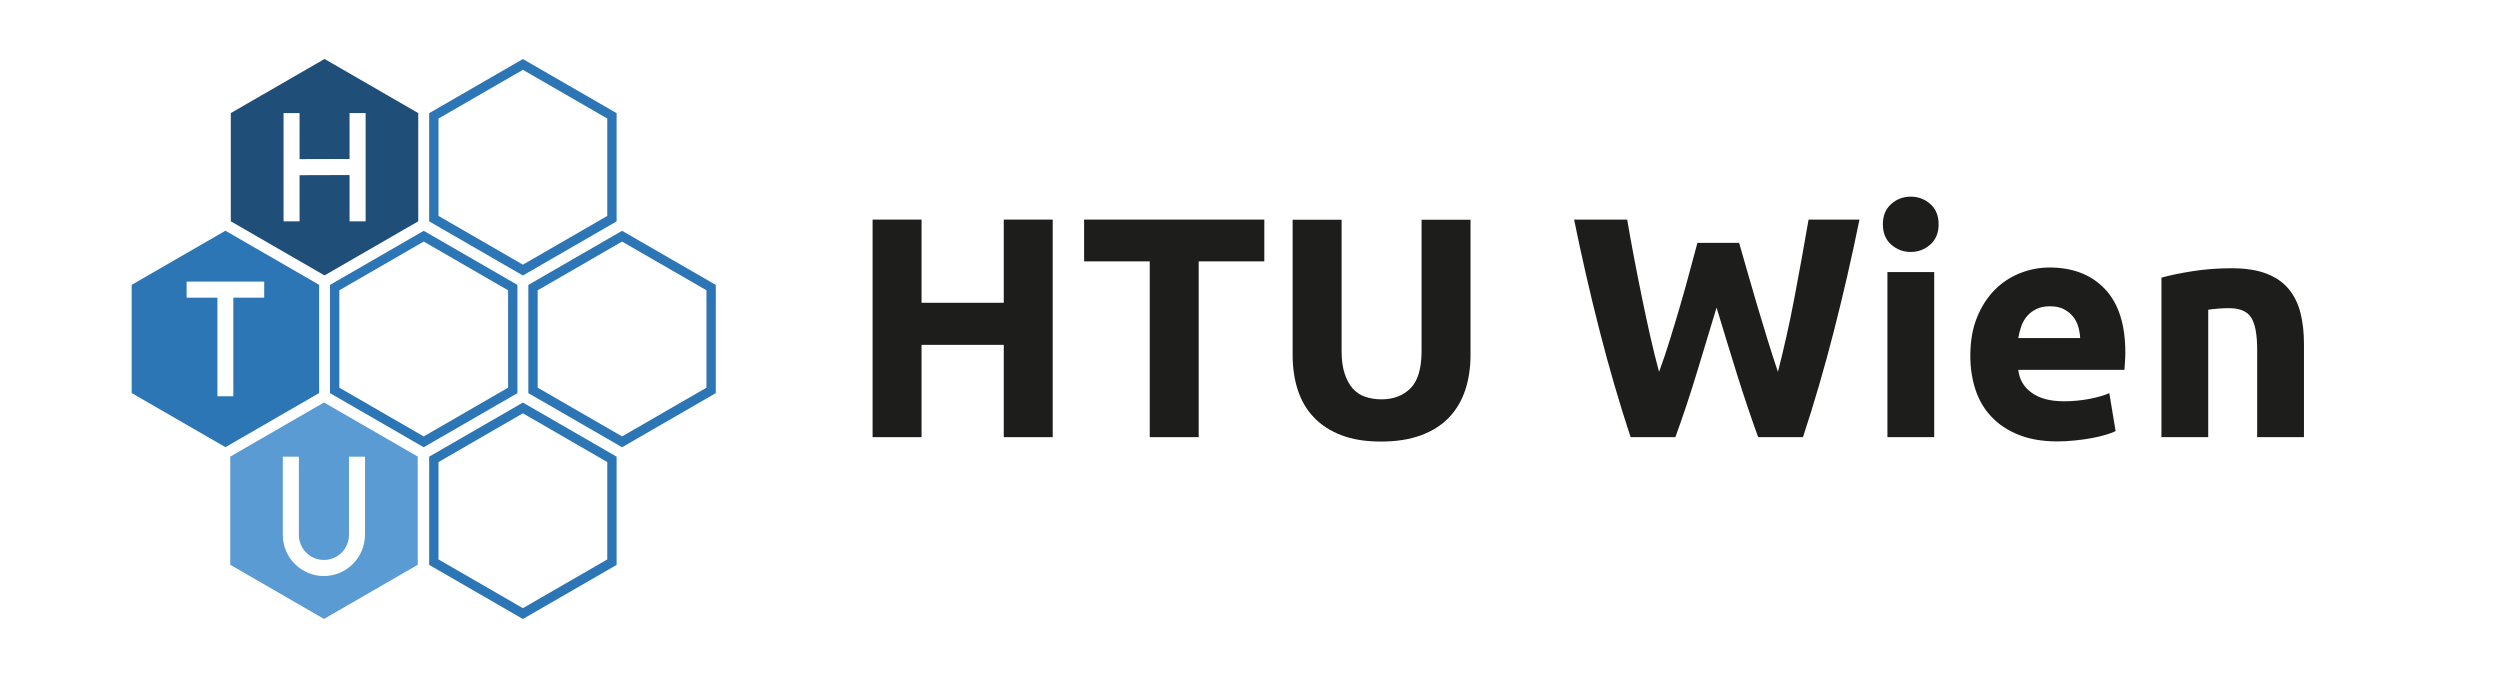
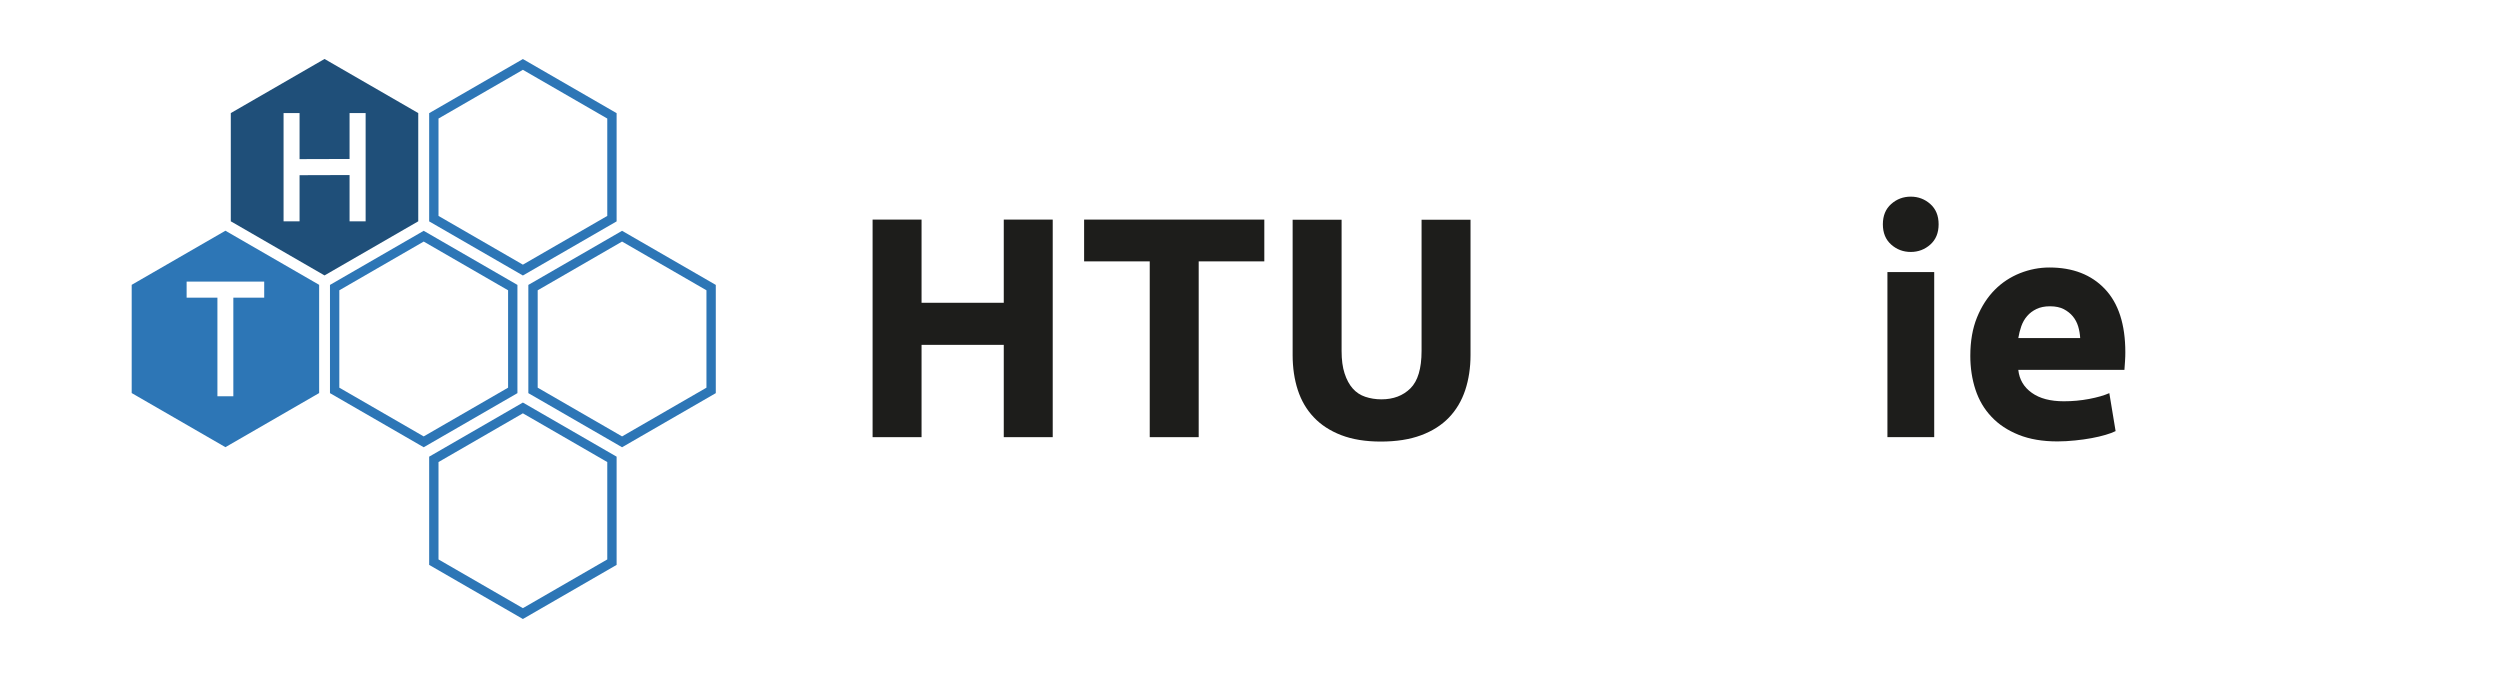
<svg xmlns="http://www.w3.org/2000/svg" id="c" viewBox="0 0 334.49 90.71">
  <defs>
    <style>.m{fill:#1f4f79;}.n{fill:#1d1d1b;}.o{fill:#5a9bd4;}.p{fill:#2d76b6;}</style>
  </defs>
  <path class="n" d="m134.3,29.38h6.55v29.11h-6.55v-12.35h-11v12.35h-6.55v-29.11h6.55v11.13h11v-11.13Z" />
  <path class="n" d="m169.16,29.38v5.59h-8.78v23.52h-6.55v-23.52h-8.78v-5.59h24.11Z" />
  <path class="n" d="m184.74,59.08c-2.04,0-3.81-.29-5.29-.86-1.48-.57-2.71-1.37-3.67-2.39-.97-1.02-1.68-2.24-2.14-3.65-.46-1.41-.69-2.98-.69-4.68v-18.1h6.55v17.56c0,1.18.13,2.18.4,3,.27.83.63,1.5,1.09,2.02s1.02.89,1.68,1.11c.66.22,1.38.34,2.16.34,1.6,0,2.89-.49,3.88-1.47.99-.98,1.49-2.65,1.49-5v-17.56h6.55v18.1c0,1.71-.24,3.28-.71,4.7-.48,1.43-1.2,2.65-2.18,3.67-.98,1.02-2.23,1.81-3.74,2.37-1.51.56-3.3.84-5.38.84Z" />
-   <path class="n" d="m232.69,32.49c.33,1.15.71,2.44,1.11,3.89.41,1.44.84,2.93,1.3,4.47.46,1.54.93,3.08,1.4,4.62.47,1.54.94,2.97,1.38,4.28.37-1.43.74-2.98,1.12-4.66.38-1.68.74-3.42,1.08-5.21.34-1.79.67-3.58.99-5.35.32-1.78.63-3.49.91-5.15h6.81c-.99,4.87-2.12,9.81-3.4,14.83-1.28,5.01-2.67,9.77-4.16,14.28h-5.99c-.98-2.69-1.93-5.51-2.85-8.46-.92-2.95-1.83-5.92-2.72-8.88-.9,2.97-1.79,5.93-2.69,8.88-.9,2.95-1.84,5.77-2.82,8.46h-5.99c-1.49-4.51-2.88-9.27-4.16-14.28s-2.41-9.95-3.4-14.83h7.1c.28,1.65.59,3.37.93,5.15.34,1.78.69,3.56,1.06,5.35.37,1.79.74,3.53,1.12,5.21s.77,3.23,1.16,4.66c.5-1.37,1-2.83,1.47-4.37.48-1.54.94-3.08,1.39-4.62.45-1.54.86-3.02,1.24-4.45.38-1.43.72-2.7,1.03-3.82h5.59Z" />
  <path class="n" d="m259.38,30.01c0,1.15-.37,2.05-1.11,2.71-.74.66-1.62.99-2.62.99s-1.88-.33-2.62-.99c-.74-.66-1.11-1.56-1.11-2.71s.37-2.05,1.11-2.71c.74-.66,1.62-.99,2.62-.99s1.88.33,2.62.99c.74.66,1.11,1.56,1.11,2.71Zm-.59,28.48h-6.26v-22.09h6.26v22.09Z" />
  <path class="n" d="m263.62,47.61c0-1.96.3-3.68.9-5.15.6-1.47,1.39-2.69,2.37-3.68s2.11-1.72,3.38-2.23c1.27-.5,2.58-.76,3.93-.76,3.14,0,5.61.96,7.43,2.88,1.82,1.92,2.73,4.74,2.73,8.46,0,.36-.01.76-.04,1.2-.03.43-.06.82-.08,1.16h-14.2c.14,1.29.74,2.31,1.81,3.07,1.06.76,2.49,1.13,4.28,1.13,1.15,0,2.27-.1,3.38-.31,1.11-.21,2.01-.47,2.71-.78l.84,5.08c-.34.17-.78.34-1.34.5-.56.17-1.18.31-1.87.44-.69.13-1.42.23-2.21.31-.78.08-1.57.13-2.35.13-1.99,0-3.72-.29-5.19-.88s-2.69-1.39-3.65-2.42c-.97-1.02-1.68-2.23-2.14-3.63-.46-1.4-.69-2.91-.69-4.54Zm14.7-2.39c-.03-.53-.12-1.05-.27-1.55-.15-.5-.39-.95-.71-1.34-.32-.39-.73-.71-1.22-.97-.49-.25-1.1-.38-1.83-.38s-1.3.12-1.81.36c-.5.24-.92.55-1.26.95-.34.39-.6.85-.78,1.36-.18.52-.31,1.04-.4,1.58h8.27Z" />
-   <path class="n" d="m289.2,37.15c1.06-.31,2.44-.59,4.12-.86,1.68-.27,3.44-.4,5.29-.4s3.44.25,4.68.74c1.25.49,2.23,1.18,2.96,2.08.73.9,1.25,1.96,1.55,3.19.31,1.23.46,2.6.46,4.12v12.47h-6.26v-11.72c0-2.02-.27-3.44-.8-4.28-.53-.84-1.53-1.26-2.98-1.26-.45,0-.92.02-1.43.06s-.95.09-1.34.15v17.05h-6.26v-21.34Z" />
  <g id="d">
    <path id="e" class="m" d="m43.42,36.85l-12.54-7.24v-14.48s12.54-7.24,12.54-7.24l12.54,7.24v14.48s-12.54,7.24-12.54,7.24Zm3.35-21.72v6.14s-6.69.02-6.69.02v-6.16s-2.14,0-2.14,0v14.48s2.14,0,2.14,0v-6.17s6.69-.02,6.69-.02v6.19s2.15,0,2.15,0v-14.48s-2.14,0-2.14,0Z" />
    <path id="f" class="p" d="m30.16,59.83l-12.54-7.24v-14.48s12.54-7.24,12.54-7.24l12.54,7.24v14.48s-12.54,7.24-12.54,7.24Zm5.19-22.15h-6.26s0,0,0,0h-4.12v2.15h4.12v13.19s2.13,0,2.13,0v-13.19h4.13v-2.15Z" />
-     <path id="g" class="o" d="m43.35,82.81l-12.54-7.24v-14.48s12.54-7.24,12.54-7.24l12.54,7.24v14.48s-12.54,7.24-12.54,7.24Zm5.49-11.25v-10.46h-2.15v10.47c0,1.85-1.5,3.35-3.35,3.35s-3.35-1.5-3.35-3.36v-10.46h-2.15v10.47c0,3.03,2.46,5.5,5.49,5.5s5.5-2.47,5.5-5.51Z" />
    <g id="h">
      <path class="p" d="m56.69,32.32l11.29,6.52v13.03l-11.29,6.52-11.29-6.52v-13.03l11.29-6.52m0-1.44l-12.54,7.24v14.48l12.54,7.24,12.54-7.24v-14.48l-12.54-7.24h0Z" />
    </g>
    <g id="i">
      <path class="p" d="m83.23,32.32l11.29,6.52v13.03l-11.29,6.52-11.29-6.52v-13.03l11.29-6.52m0-1.44l-12.54,7.24v14.48l12.54,7.24,12.54-7.24v-14.48l-12.54-7.24h0Z" />
    </g>
    <g id="j">
      <path class="p" d="m69.96,55.3l11.29,6.52v13.03l-11.29,6.52-11.29-6.52v-13.03l11.29-6.52m0-1.44l-12.54,7.24v14.48l12.54,7.24,12.54-7.24v-14.48l-12.54-7.24h0Z" />
    </g>
    <g id="k">
      <path class="p" d="m69.96,9.34l11.29,6.52v13.03l-11.29,6.52-11.29-6.52v-13.03l11.29-6.52m0-1.44l-12.54,7.24v14.48l12.54,7.24,12.54-7.24v-14.48l-12.54-7.24h0Z" />
    </g>
  </g>
</svg>